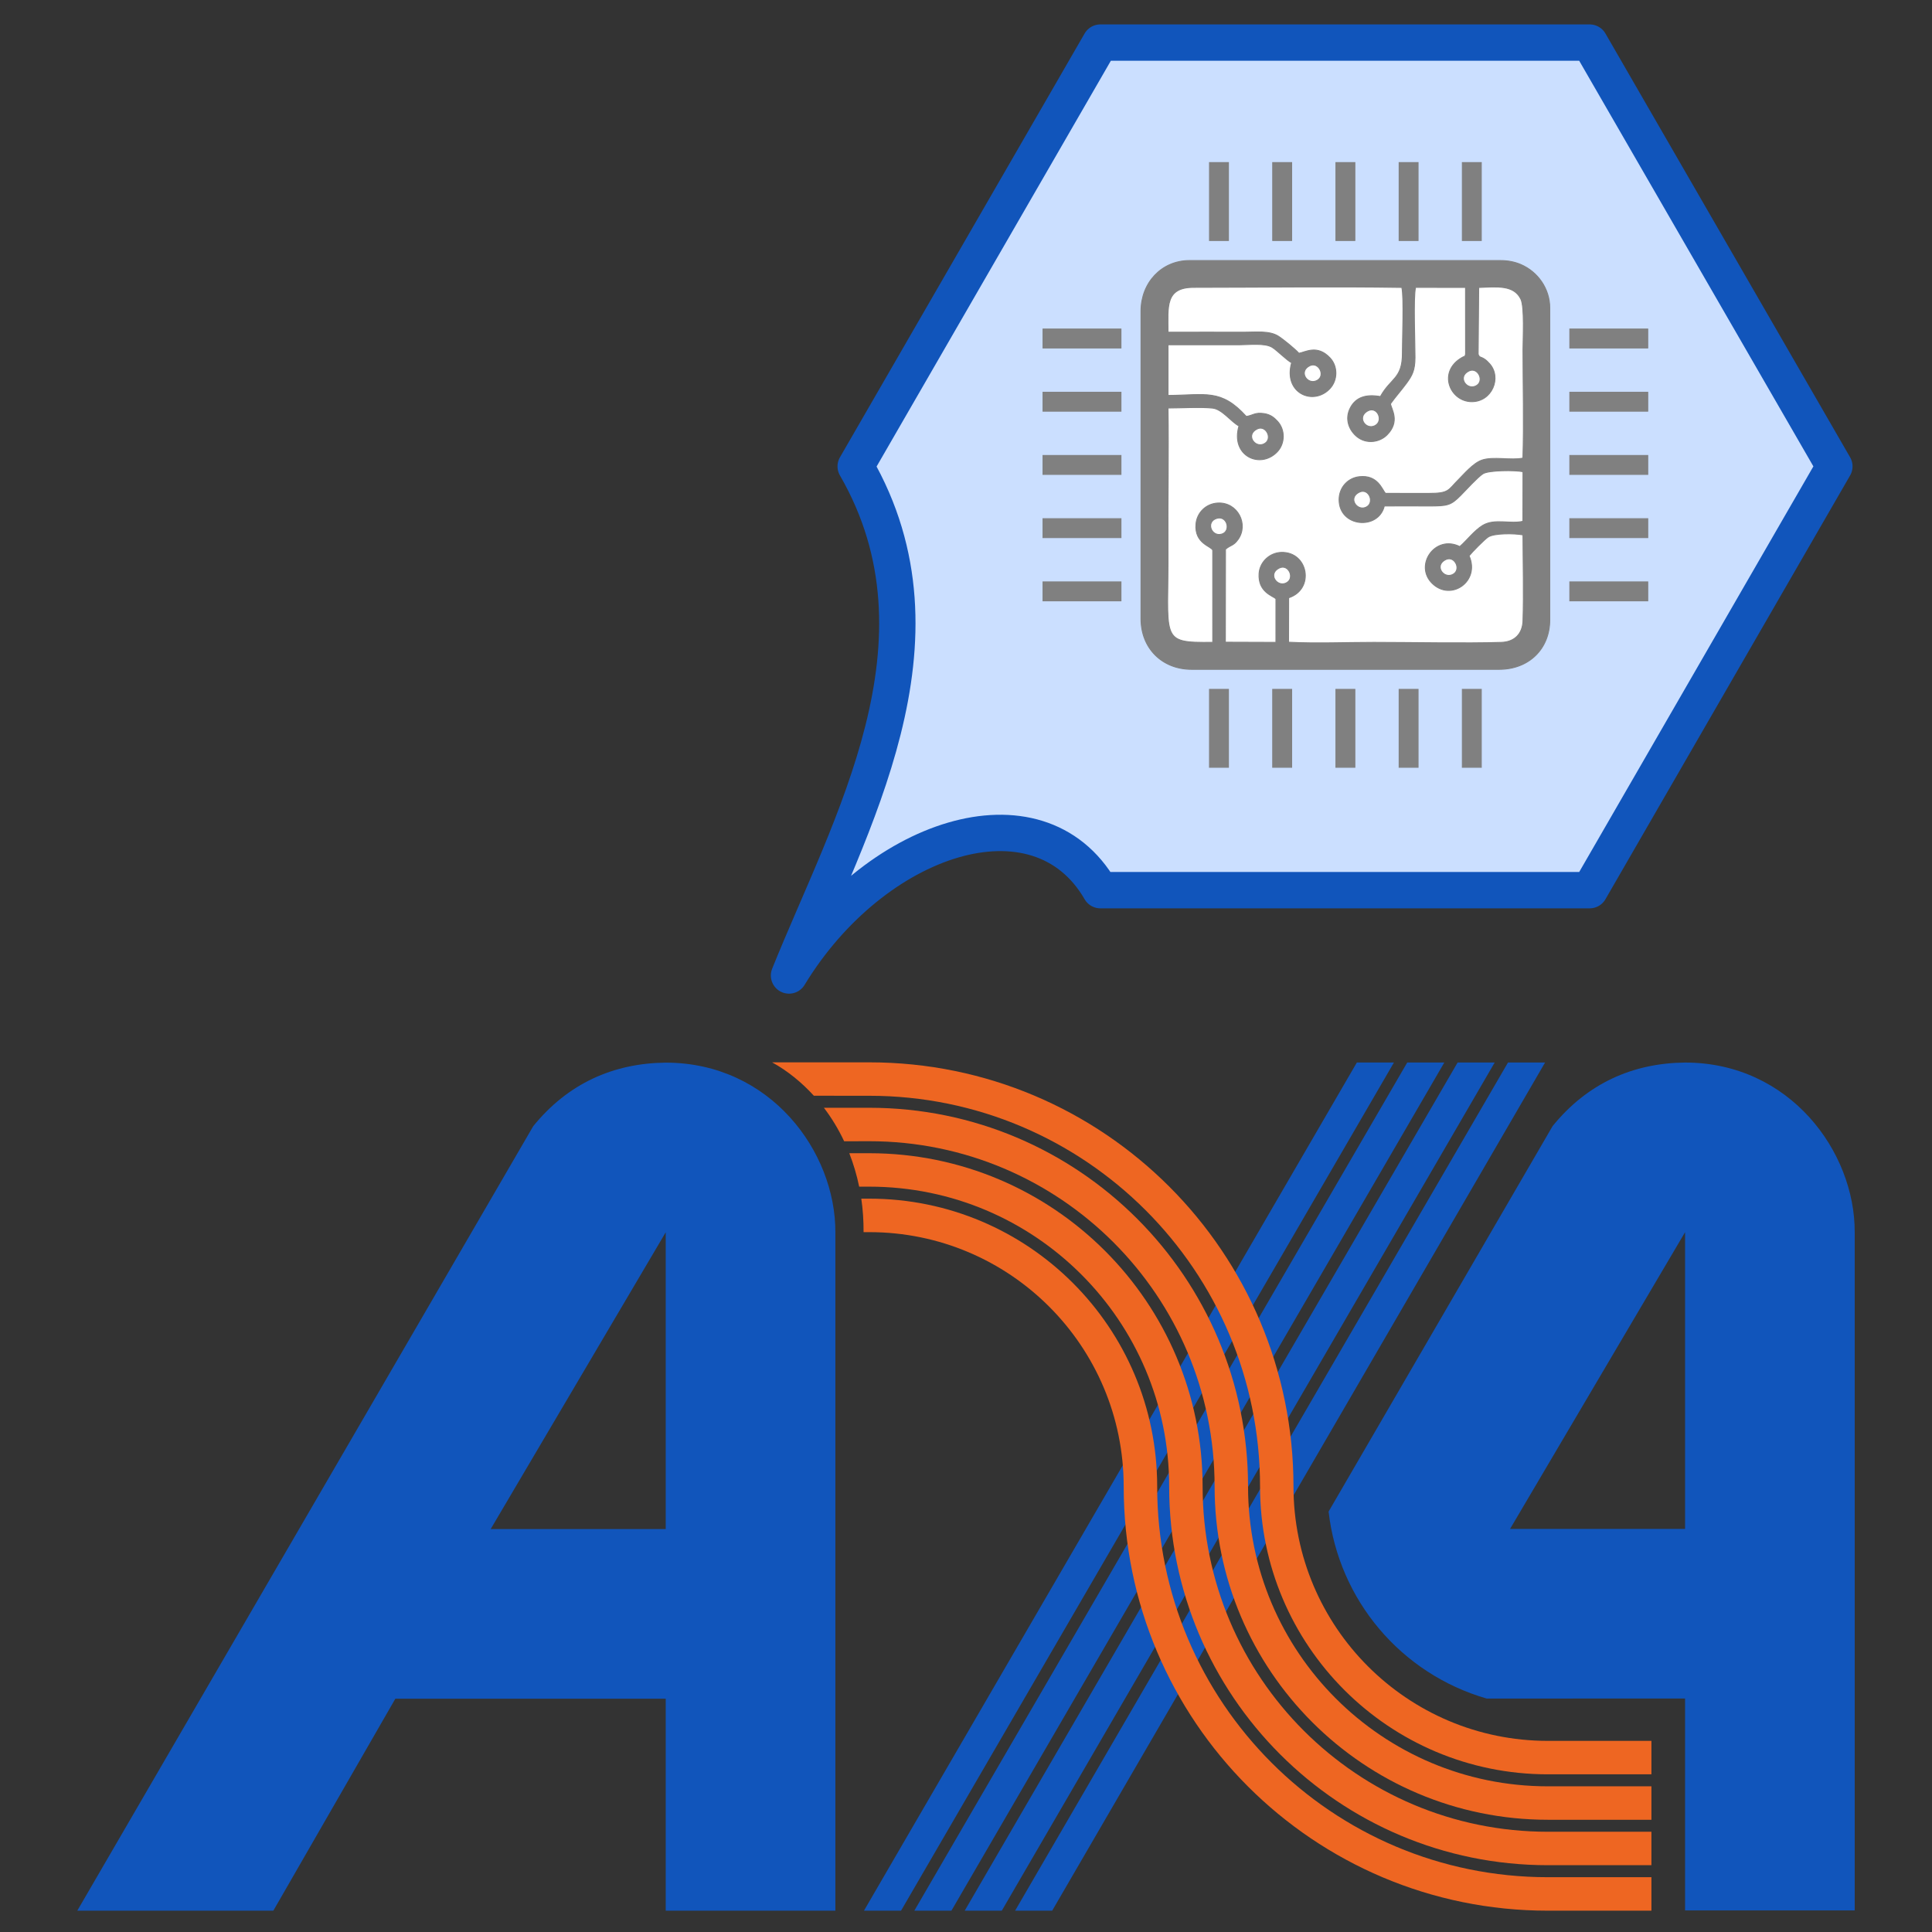
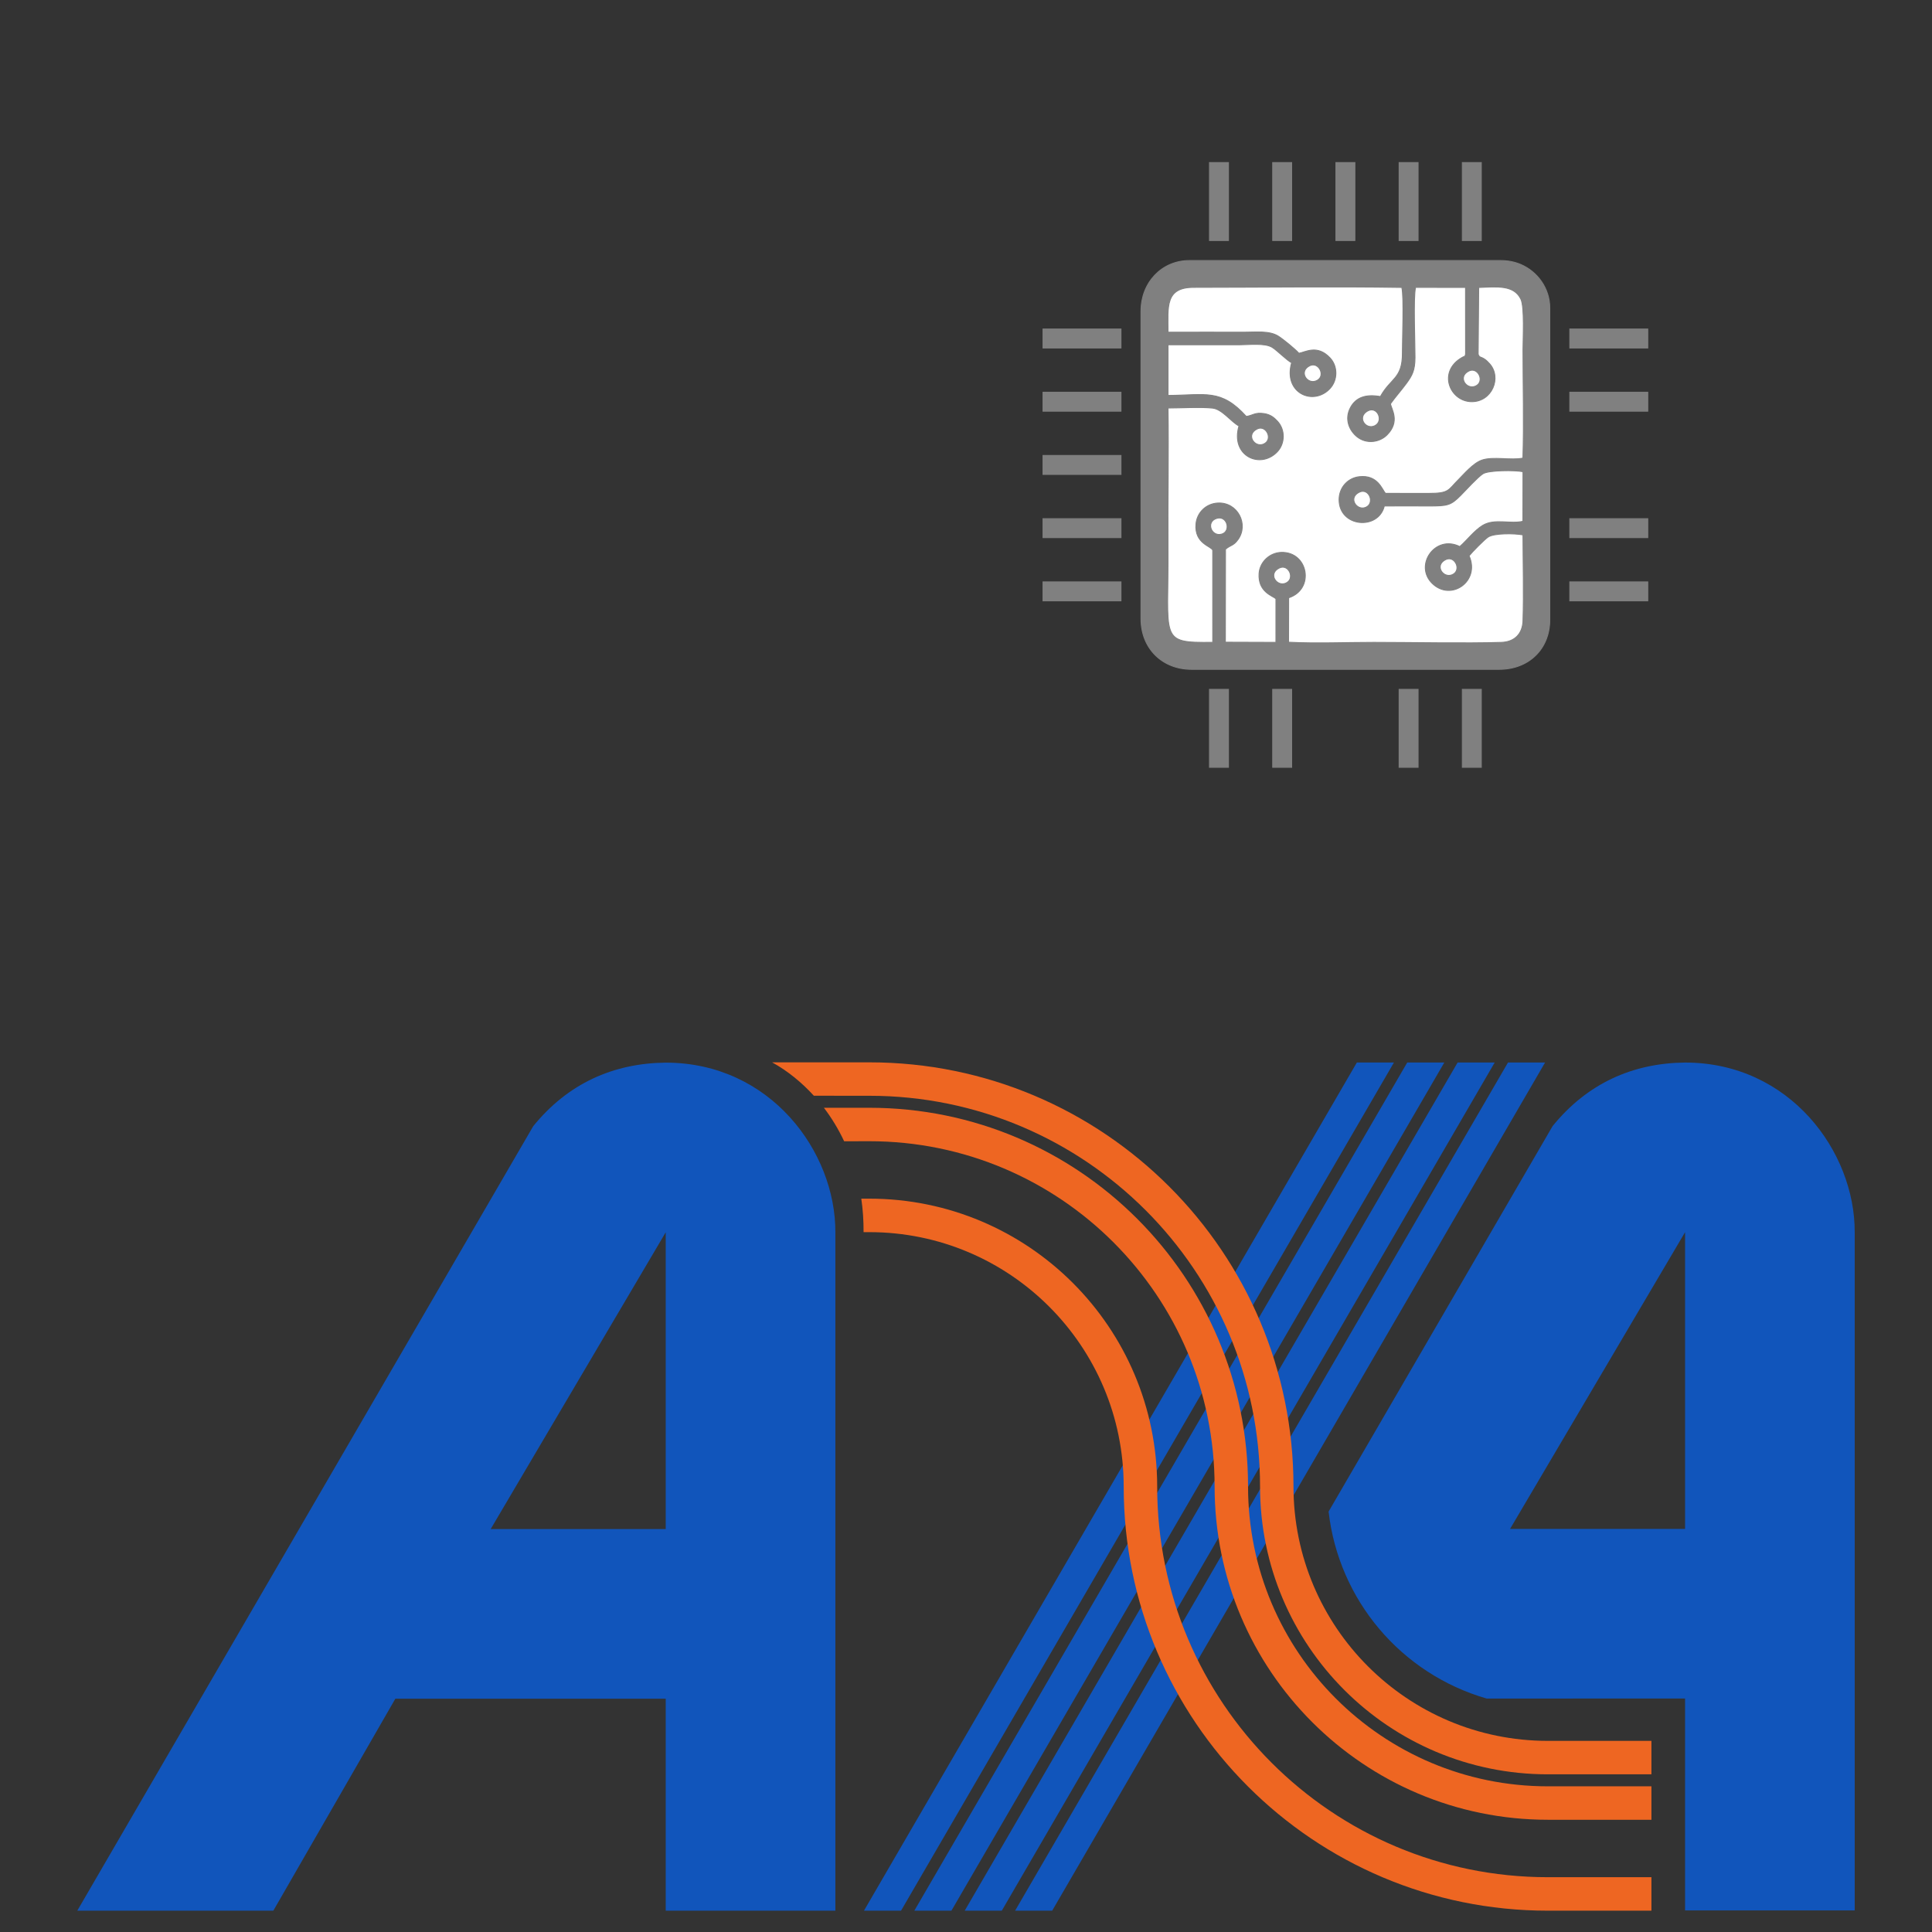
<svg xmlns="http://www.w3.org/2000/svg" xmlns:ns1="http://sodipodi.sourceforge.net/DTD/sodipodi-0.dtd" xmlns:ns2="http://www.inkscape.org/namespaces/inkscape" version="1.1" id="Capa_1" x="0px" y="0px" width="452" height="452" viewBox="0 0 452 452" enable-background="new 0 0 426 452" xml:space="preserve" ns1:docname="APIX-001_07-ai.svg" ns2:version="1.4 (86a8ad7, 2024-10-11)">
  <rect x="0" y="0" width="452" height="452" fill="#333333" stroke="none" />
  <defs id="defs37" />
  <ns1:namedview id="namedview37" pagecolor="#505050" bordercolor="#eeeeee" borderopacity="1" ns2:showpageshadow="0" ns2:pageopacity="0" ns2:pagecheckerboard="0" ns2:deskcolor="#d1d1d1" ns2:zoom="1.8915929" ns2:cx="212.78363" ns2:cy="226" ns2:window-width="1920" ns2:window-height="1057" ns2:window-x="-8" ns2:window-y="-8" ns2:window-maximized="1" ns2:current-layer="Capa_1" />
-   <path fill-rule="evenodd" clip-rule="evenodd" fill="#cbdfff" stroke="#1155bb" stroke-width="8.504" stroke-linecap="round" stroke-linejoin="round" stroke-miterlimit="22.926" d="m 371.917,208.257 h -57.242 -57.241 c -14.595,-25.279 -53.047,-12.602 -72.838,19.963 14.151,-35.189 39.262,-78.118 15.596,-119.109 l 28.621,-49.573 28.621,-49.573 h 57.242 57.241 l 28.621,49.573 28.621,49.573 -28.621,49.573 z" id="path1" />
  <g id="g29" transform="translate(12.24)">
    <path fill-rule="evenodd" clip-rule="evenodd" fill="#808080" stroke="#808080" stroke-width="0.216" stroke-miterlimit="22.926" d="m 254.7,72.786 v 71.975 c 0,6.894 4.938,11.832 11.832,11.832 h 71.976 c 6.927,0 11.831,-4.785 11.831,-11.585 V 72.047 c 0,-4.504 -2.807,-8.481 -6.825,-10.183 -1.354,-0.574 -2.922,-0.909 -4.76,-0.909 h -72.715 c -6.541,0 -11.339,5.212 -11.339,11.831 z" id="path2" />
    <path fill-rule="evenodd" clip-rule="evenodd" fill="#ffffff" stroke="#808080" stroke-width="0.216" stroke-miterlimit="22.926" d="m 261.029,77.723 c 5.941,-0.027 11.886,-0.002 17.827,-0.002 2.748,0 5.884,-0.384 7.946,0.916 1.191,0.75 4.009,3.057 4.845,4.019 1.512,-0.256 4.308,-2.119 7.298,1.099 1.836,1.976 1.777,5.182 -0.021,7.128 -3.862,4.181 -10.994,1.117 -8.983,-6.02 -1.134,-0.583 -3.381,-2.882 -4.53,-3.599 -1.733,-1.081 -5.51,-0.598 -7.786,-0.598 -5.531,0 -11.063,0.009 -16.596,-0.002 l -10e-4,11.848 c 8.761,-0.04 12.365,-1.652 18.308,4.923 1.575,-0.254 2.025,-0.993 4.15,-0.674 1.506,0.226 2.349,0.938 3.134,1.784 1.825,1.962 1.815,5.176 -0.021,7.129 -3.938,4.189 -11.026,1.025 -8.979,-6.027 -1.783,-0.905 -3.913,-3.925 -6.165,-4.168 -2.808,-0.303 -7.427,-0.025 -10.43,-0.025 0.161,10.434 -0.074,21.892 -0.002,32.546 0.148,21.771 -2.253,22.429 10.461,22.276 l -10e-4,-21.536 c -0.217,-0.947 -4.316,-1.495 -3.92,-6.137 0.229,-2.69 2.377,-4.789 5.146,-4.917 4.614,-0.214 7.263,5.011 4.662,8.574 -1.087,1.488 -1.645,1.181 -2.904,2.233 l -0.03,21.752 11.828,0.039 0.005,-10.206 c -0.769,-0.692 -4.234,-1.589 -3.946,-5.905 0.18,-2.683 2.447,-4.841 5.166,-4.936 6.308,-0.221 7.951,8.577 1.756,10.62 l -0.023,10.39 c 6.333,0.341 13.531,0.037 19.954,0.037 8.669,0 21.508,0.269 29.836,0.002 3.089,-0.099 4.956,-1.996 5.054,-5.035 0.209,-6.552 0.015,-13.514 -0.002,-20.106 -1.926,-0.38 -6.739,-0.444 -8.154,0.494 -0.848,0.561 -3.81,3.574 -4.452,4.398 2.641,5.958 -4.229,10.722 -8.603,6.468 -4.325,-4.208 0.633,-11.507 6.429,-8.63 1.66,-1.44 3.42,-3.795 5.375,-4.962 2.791,-1.667 6.38,-0.247 9.388,-0.955 l 0.021,-11.597 c -1.844,-0.397 -8.094,-0.375 -9.392,0.488 -1.287,0.856 -3.882,3.725 -5.126,4.986 -2.386,2.419 -3.104,2.546 -7.555,2.543 -3.452,-0.003 -6.919,-0.038 -10.368,0 -1.397,5.75 -10.577,4.975 -10.582,-1.469 -0.003,-2.89 2.076,-5.08 4.711,-5.38 4.341,-0.496 5.335,3.01 6.133,3.898 3.37,0.015 6.737,-0.004 10.106,0.007 4.87,0.015 4.524,-0.785 6.934,-3.175 1.317,-1.307 3.448,-3.879 5.509,-4.603 2.627,-0.923 6.9,0.114 9.611,-0.484 0.26,-8.271 0.019,-16.948 0.019,-25.265 0,-2.6 0.401,-10.115 -0.504,-11.951 -1.627,-3.298 -5.446,-2.89 -9.854,-2.698 l -0.13,15.635 c 0.333,0.826 0.506,0.51 1.403,1.066 0.489,0.303 0.934,0.761 1.291,1.166 2.853,3.222 0.55,8.842 -4.172,8.85 -5.131,0.009 -8.117,-7.044 -2.244,-10.356 0.851,-0.479 0.433,0.11 0.777,-0.725 l -0.01,-15.647 -11.692,-0.01 c -0.563,2.426 -0.111,13.124 -0.128,16.401 -0.016,3.032 -0.656,4.207 -2.047,6.095 -1.244,1.69 -2.513,3.074 -3.702,4.747 0.245,1.277 2.302,4.143 -0.801,7.267 -1.745,1.757 -4.836,2.208 -7.046,0.406 -1.737,-1.417 -3.01,-4.114 -1.44,-6.914 1.303,-2.327 3.648,-3.049 6.935,-2.459 2.42,-4.396 5.168,-4.117 5.148,-10.131 -0.011,-3.103 0.403,-13.111 -0.131,-15.402 -15.75,-0.249 -32.736,-0.026 -48.703,-0.016 -6.719,0.002 -6.011,4.555 -5.99,10.492 z" id="path3" />
    <rect x="231.777" y="76.977" fill-rule="evenodd" clip-rule="evenodd" fill="#808080" stroke="#808080" stroke-width="0.216" stroke-miterlimit="22.926" width="18.24" height="4.437" id="rect3" />
    <rect x="231.777" y="91.766" fill-rule="evenodd" clip-rule="evenodd" fill="#808080" stroke="#808080" stroke-width="0.216" stroke-miterlimit="22.926" width="18.24" height="4.437" id="rect4" />
    <rect x="231.777" y="106.556" fill-rule="evenodd" clip-rule="evenodd" fill="#808080" stroke="#808080" stroke-width="0.216" stroke-miterlimit="22.926" width="18.24" height="4.437" id="rect5" />
    <rect x="231.777" y="121.345" fill-rule="evenodd" clip-rule="evenodd" fill="#808080" stroke="#808080" stroke-width="0.216" stroke-miterlimit="22.926" width="18.24" height="4.437" id="rect6" />
    <rect x="231.777" y="136.134" fill-rule="evenodd" clip-rule="evenodd" fill="#808080" stroke="#808080" stroke-width="0.216" stroke-miterlimit="22.926" width="18.24" height="4.437" id="rect7" />
    <rect x="329.881" y="161.276" fill-rule="evenodd" clip-rule="evenodd" fill="#808080" stroke="#808080" stroke-width="0.216" stroke-miterlimit="22.926" width="4.437" height="18.24" id="rect8" />
    <rect x="270.723" y="161.276" fill-rule="evenodd" clip-rule="evenodd" fill="#808080" stroke="#808080" stroke-width="0.216" stroke-miterlimit="22.926" width="4.438" height="18.24" id="rect9" />
    <rect x="285.512" y="161.276" fill-rule="evenodd" clip-rule="evenodd" fill="#808080" stroke="#808080" stroke-width="0.216" stroke-miterlimit="22.926" width="4.438" height="18.24" id="rect10" />
-     <rect x="300.302" y="161.276" fill-rule="evenodd" clip-rule="evenodd" fill="#808080" stroke="#808080" stroke-width="0.216" stroke-miterlimit="22.926" width="4.437" height="18.24" id="rect11" />
    <rect x="315.091" y="161.276" fill-rule="evenodd" clip-rule="evenodd" fill="#808080" stroke="#808080" stroke-width="0.216" stroke-miterlimit="22.926" width="4.437" height="18.24" id="rect12" />
    <rect x="300.302" y="38.031" fill-rule="evenodd" clip-rule="evenodd" fill="#808080" stroke="#808080" stroke-width="0.216" stroke-miterlimit="22.926" width="4.437" height="18.24" id="rect13" />
    <rect x="329.881" y="38.031" fill-rule="evenodd" clip-rule="evenodd" fill="#808080" stroke="#808080" stroke-width="0.216" stroke-miterlimit="22.926" width="4.437" height="18.24" id="rect14" />
    <rect x="285.512" y="38.031" fill-rule="evenodd" clip-rule="evenodd" fill="#808080" stroke="#808080" stroke-width="0.216" stroke-miterlimit="22.926" width="4.438" height="18.24" id="rect15" />
    <rect x="270.723" y="38.031" fill-rule="evenodd" clip-rule="evenodd" fill="#808080" stroke="#808080" stroke-width="0.216" stroke-miterlimit="22.926" width="4.438" height="18.24" id="rect16" />
    <rect x="315.091" y="38.031" fill-rule="evenodd" clip-rule="evenodd" fill="#808080" stroke="#808080" stroke-width="0.216" stroke-miterlimit="22.926" width="4.437" height="18.24" id="rect17" />
    <rect x="355.022" y="76.977" fill-rule="evenodd" clip-rule="evenodd" fill="#808080" stroke="#808080" stroke-width="0.216" stroke-miterlimit="22.926" width="18.24" height="4.437" id="rect18" />
    <rect x="355.022" y="91.766" fill-rule="evenodd" clip-rule="evenodd" fill="#808080" stroke="#808080" stroke-width="0.216" stroke-miterlimit="22.926" width="18.24" height="4.437" id="rect19" />
-     <rect x="355.022" y="106.556" fill-rule="evenodd" clip-rule="evenodd" fill="#808080" stroke="#808080" stroke-width="0.216" stroke-miterlimit="22.926" width="18.24" height="4.437" id="rect20" />
    <rect x="355.022" y="121.345" fill-rule="evenodd" clip-rule="evenodd" fill="#808080" stroke="#808080" stroke-width="0.216" stroke-miterlimit="22.926" width="18.24" height="4.437" id="rect21" />
    <rect x="355.022" y="136.134" fill-rule="evenodd" clip-rule="evenodd" fill="#808080" stroke="#808080" stroke-width="0.216" stroke-miterlimit="22.926" width="18.24" height="4.437" id="rect22" />
    <path fill-rule="evenodd" clip-rule="evenodd" fill="#ffffff" stroke="#808080" stroke-width="0.216" stroke-miterlimit="22.926" d="m 307.709,96.155 c -2.553,1.426 -0.463,4.463 1.664,3.461 2.221,-1.044 0.641,-4.749 -1.664,-3.461 z" id="path22" />
    <path fill-rule="evenodd" clip-rule="evenodd" fill="#ffffff" stroke="#808080" stroke-width="0.216" stroke-miterlimit="22.926" d="m 287.04,132.892 c -2.711,1.332 -0.604,4.414 1.49,3.56 2.345,-0.957 0.75,-4.661 -1.49,-3.56 z" id="path23" />
    <path fill-rule="evenodd" clip-rule="evenodd" fill="#ffffff" stroke="#808080" stroke-width="0.216" stroke-miterlimit="22.926" d="m 331.411,86.796 c -2.721,1.331 -0.615,4.425 1.489,3.564 2.367,-0.968 0.679,-4.625 -1.489,-3.564 z" id="path24" />
    <path fill-rule="evenodd" clip-rule="evenodd" fill="#ffffff" stroke="#808080" stroke-width="0.216" stroke-miterlimit="22.926" d="m 325.989,130.917 c -2.727,1.338 -0.614,4.417 1.484,3.56 2.372,-0.969 0.689,-4.625 -1.484,-3.56 z" id="path25" />
    <path fill-rule="evenodd" clip-rule="evenodd" fill="#ffffff" stroke="#808080" stroke-width="0.216" stroke-miterlimit="22.926" d="m 294.188,85.559 c -2.668,1.303 -0.675,4.421 1.477,3.556 2.432,-0.978 0.663,-4.601 -1.477,-3.556 z" id="path26" />
    <path fill-rule="evenodd" clip-rule="evenodd" fill="#ffffff" stroke="#808080" stroke-width="0.216" stroke-miterlimit="22.926" d="m 281.869,100.354 c -2.729,1.352 -0.596,4.418 1.479,3.557 2.384,-0.99 0.673,-4.623 -1.479,-3.557 z" id="path27" />
    <path fill-rule="evenodd" clip-rule="evenodd" fill="#ffffff" stroke="#808080" stroke-width="0.216" stroke-miterlimit="22.926" d="m 305.779,115.142 c -2.721,1.303 -0.617,4.419 1.481,3.562 2.261,-0.924 0.8,-4.654 -1.481,-3.562 z" id="path28" />
    <path fill-rule="evenodd" clip-rule="evenodd" fill="#ffffff" stroke="#808080" stroke-width="0.216" stroke-miterlimit="22.926" d="m 272.443,121.264 c -2.671,0.779 -1.282,4.393 1.132,3.701 2.262,-0.648 1.312,-4.414 -1.132,-3.701 z" id="path29" />
  </g>
  <g id="g37" transform="translate(12.24)">
    <path fill-rule="evenodd" clip-rule="evenodd" fill="#1155bb" d="m 183.201,288.302 v 158.71 H 143.508 V 397.427 H 80.25 L 51.708,447.012 H 5.841 L 112.509,263.478 c 8.127,-10.018 18.776,-14.743 30.999,-14.869 24.446,-0.001 39.757,20.791 39.693,39.693 z m -39.693,69.431 v -69.432 l -40.954,69.432 z" id="path30" />
    <path fill-rule="evenodd" clip-rule="evenodd" fill="#1155bb" d="m 381.992,357.691 v -69.418 l -40.945,69.418 z m -46.424,39.691 C 315.53,391.591 300.955,374.343 298.591,353.637 L 351,263.455 c 8.126,-10.016 18.771,-14.741 30.992,-14.867 24.441,0 39.749,20.788 39.686,39.686 v 158.679 h -39.686 v -49.575 z" id="path31" />
    <polygon fill-rule="evenodd" clip-rule="evenodd" fill="#1155bb" points="198.562,447.013 189.888,447.013 305.208,248.57 313.882,248.57 " id="polygon31" />
    <polygon fill-rule="evenodd" clip-rule="evenodd" fill="#1155bb" points="210.348,447.013 201.674,447.013 316.994,248.57 325.668,248.57 " id="polygon32" />
    <polygon fill-rule="evenodd" clip-rule="evenodd" fill="#1155bb" points="222.134,447.013 213.46,447.013 328.781,248.57 337.455,248.57 " id="polygon33" />
    <polygon fill-rule="evenodd" clip-rule="evenodd" fill="#1155bb" points="233.921,447.013 225.247,447.013 340.567,248.57 349.241,248.57 " id="polygon34" />
    <path fill-rule="evenodd" clip-rule="evenodd" fill="#ee6622" d="m 191.14,256.362 c 50.486,0 91.413,40.927 91.413,91.413 0,37.188 30.147,67.336 67.336,67.336 h 24.229 v -7.825 h -24.229 c -32.867,0 -59.512,-26.644 -59.512,-59.511 -0.001,-54.807 -44.431,-99.236 -99.237,-99.236 h -22.742 c 3.62,1.997 6.912,4.684 9.771,7.815 z" id="path34" />
    <path fill-rule="evenodd" clip-rule="evenodd" fill="#ee6622" d="m 191.14,266.993 c 44.615,0 80.782,36.167 80.782,80.782 0,43.06 34.907,77.967 77.967,77.967 h 24.229 v -7.825 h -24.229 c -38.738,0 -70.142,-31.403 -70.142,-70.142 0,-48.936 -39.671,-88.607 -88.607,-88.607 l -10.621,0.006 c 1.817,2.388 3.407,5.012 4.735,7.834 z" id="path35" />
-     <path fill-rule="evenodd" clip-rule="evenodd" fill="#ee6622" d="m 191.14,277.624 c 38.744,0 70.151,31.408 70.151,70.151 0,48.931 39.667,88.597 88.598,88.597 h 24.229 v -7.824 h -24.229 c -44.609,0 -80.772,-36.163 -80.772,-80.772 0,-43.065 -34.911,-77.976 -77.977,-77.976 l -4.684,0.006 c 0.971,2.479 1.748,5.09 2.31,7.812 z" id="path36" />
    <path fill-rule="evenodd" clip-rule="evenodd" fill="#ee6622" d="m 191.14,288.265 c 32.867,0 59.511,26.644 59.512,59.511 0.001,54.807 44.431,99.237 99.237,99.237 h 24.229 v -7.834 h -24.229 c -50.48,0 -91.403,-40.923 -91.403,-91.403 0,-37.194 -30.151,-67.345 -67.346,-67.345 h -1.877 c 0.375,2.543 0.543,5.136 0.534,7.834 z" id="path37" />
  </g>
</svg>